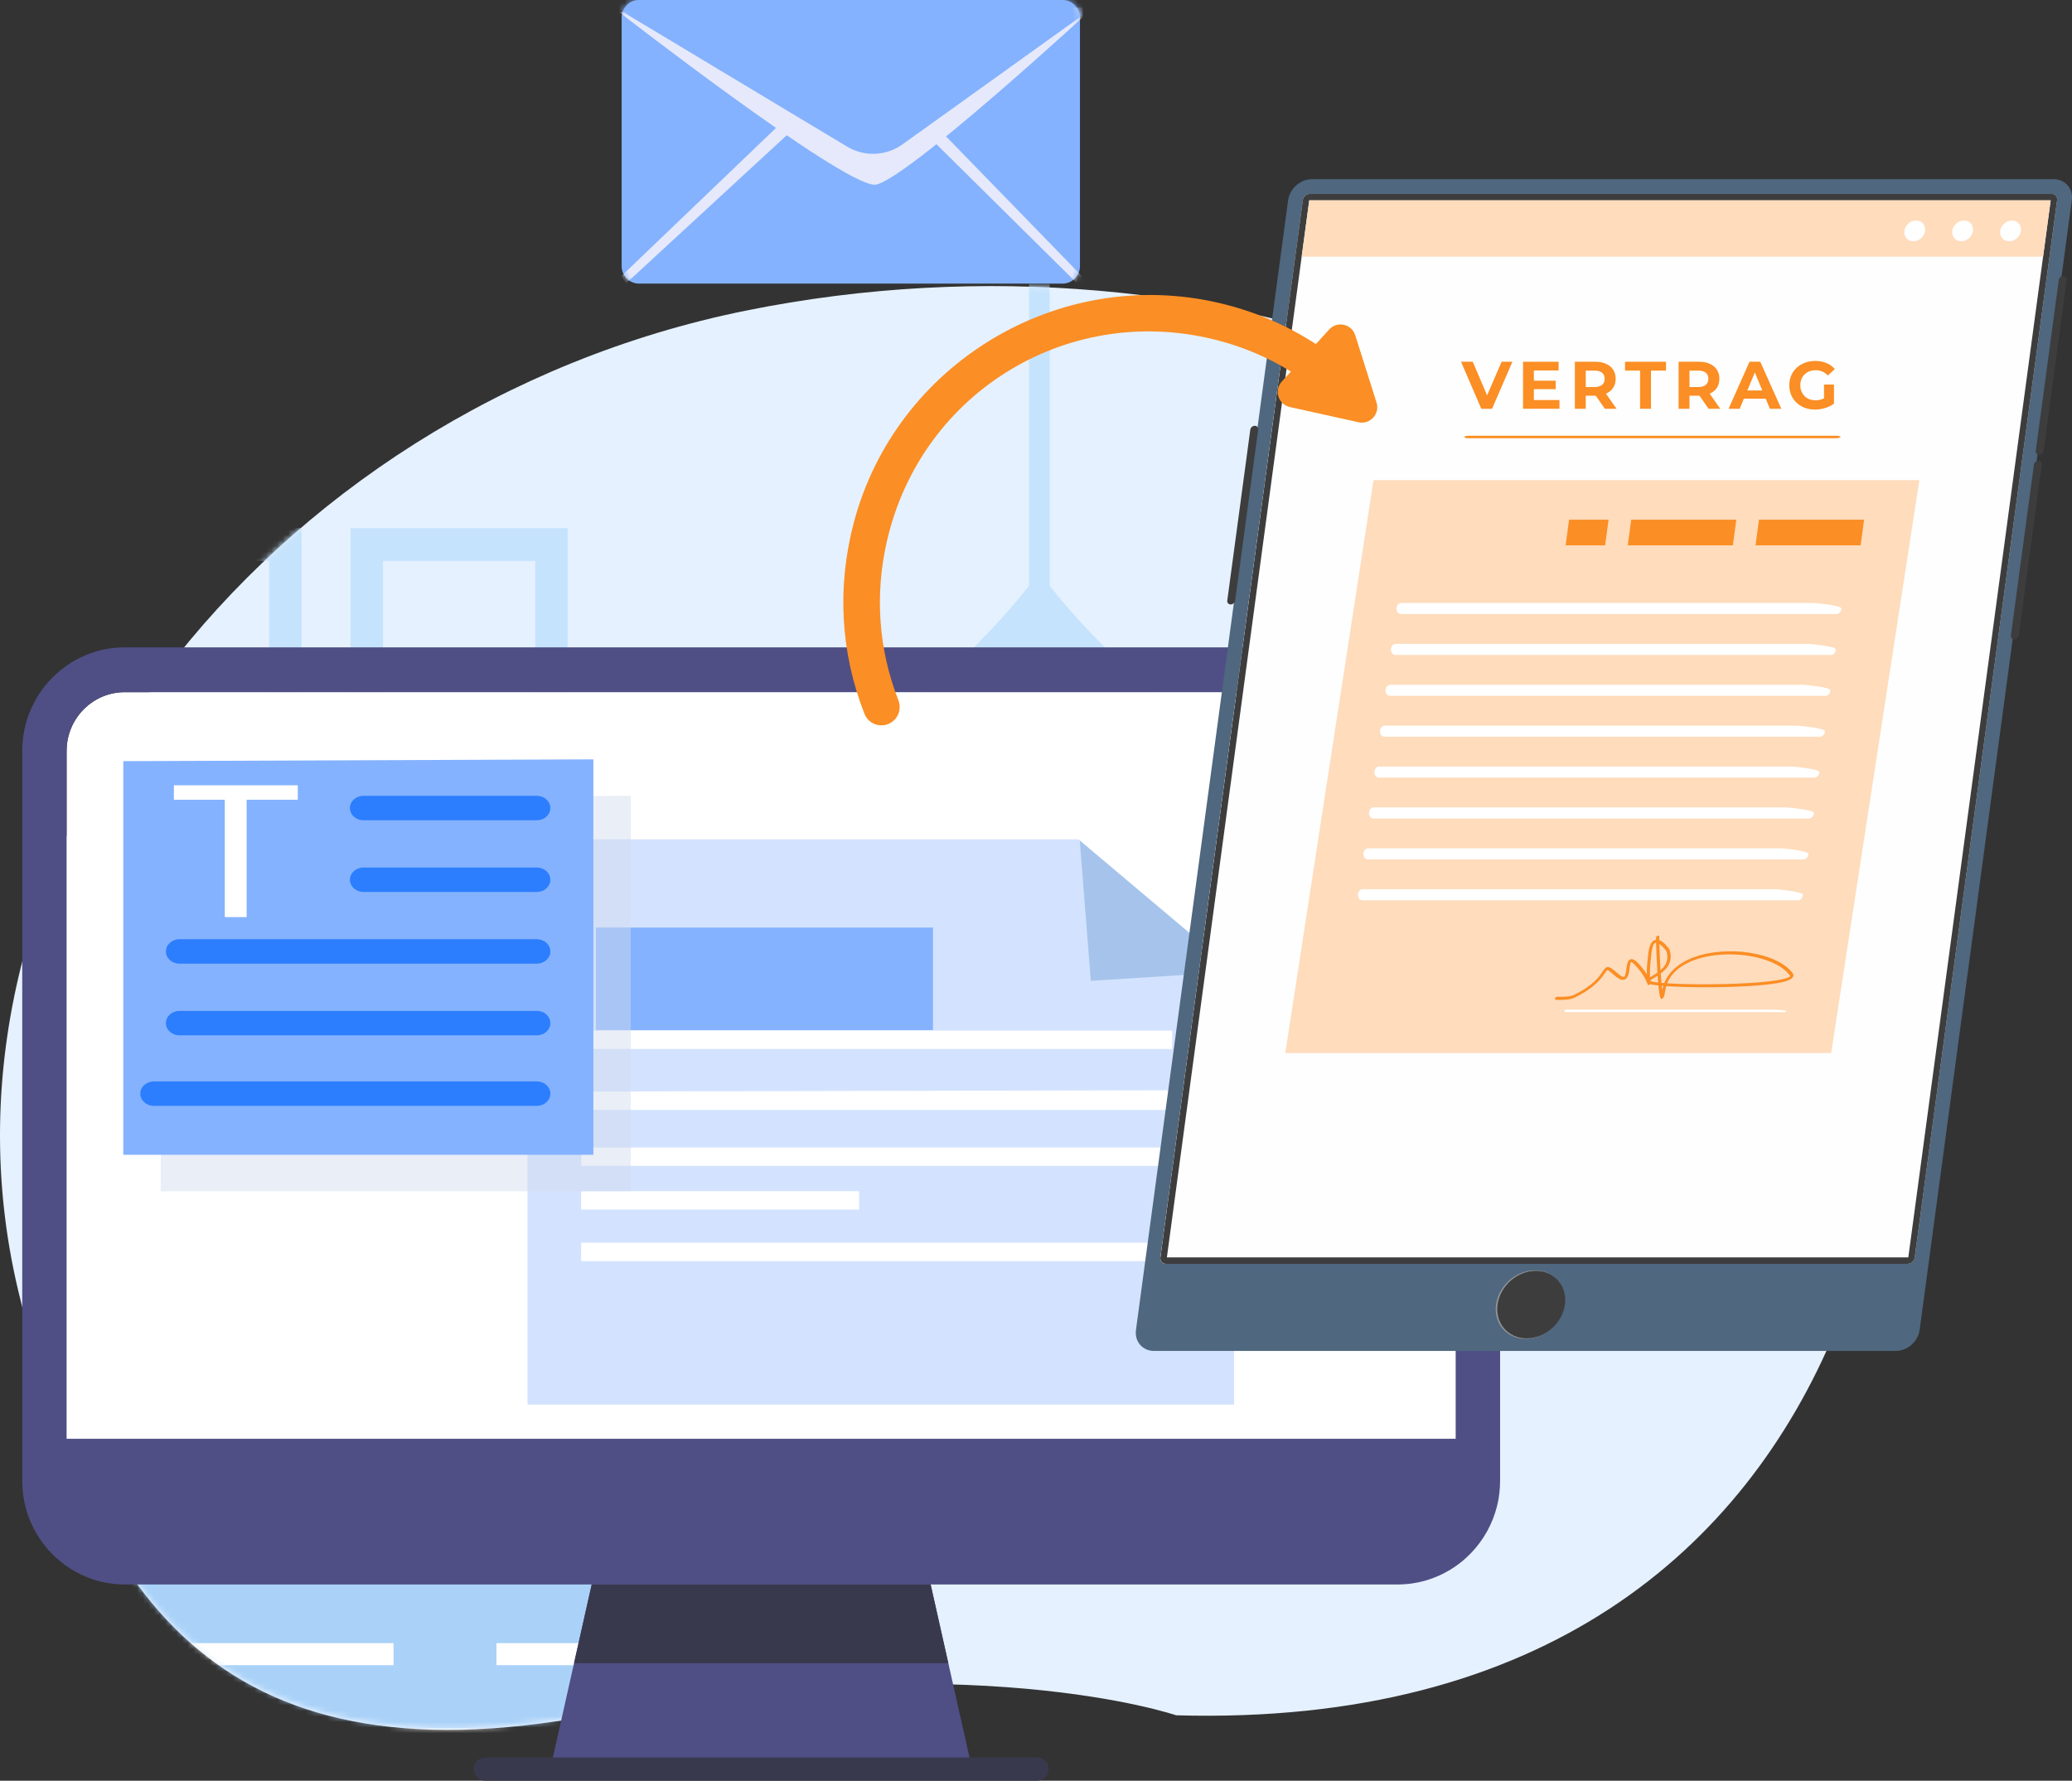
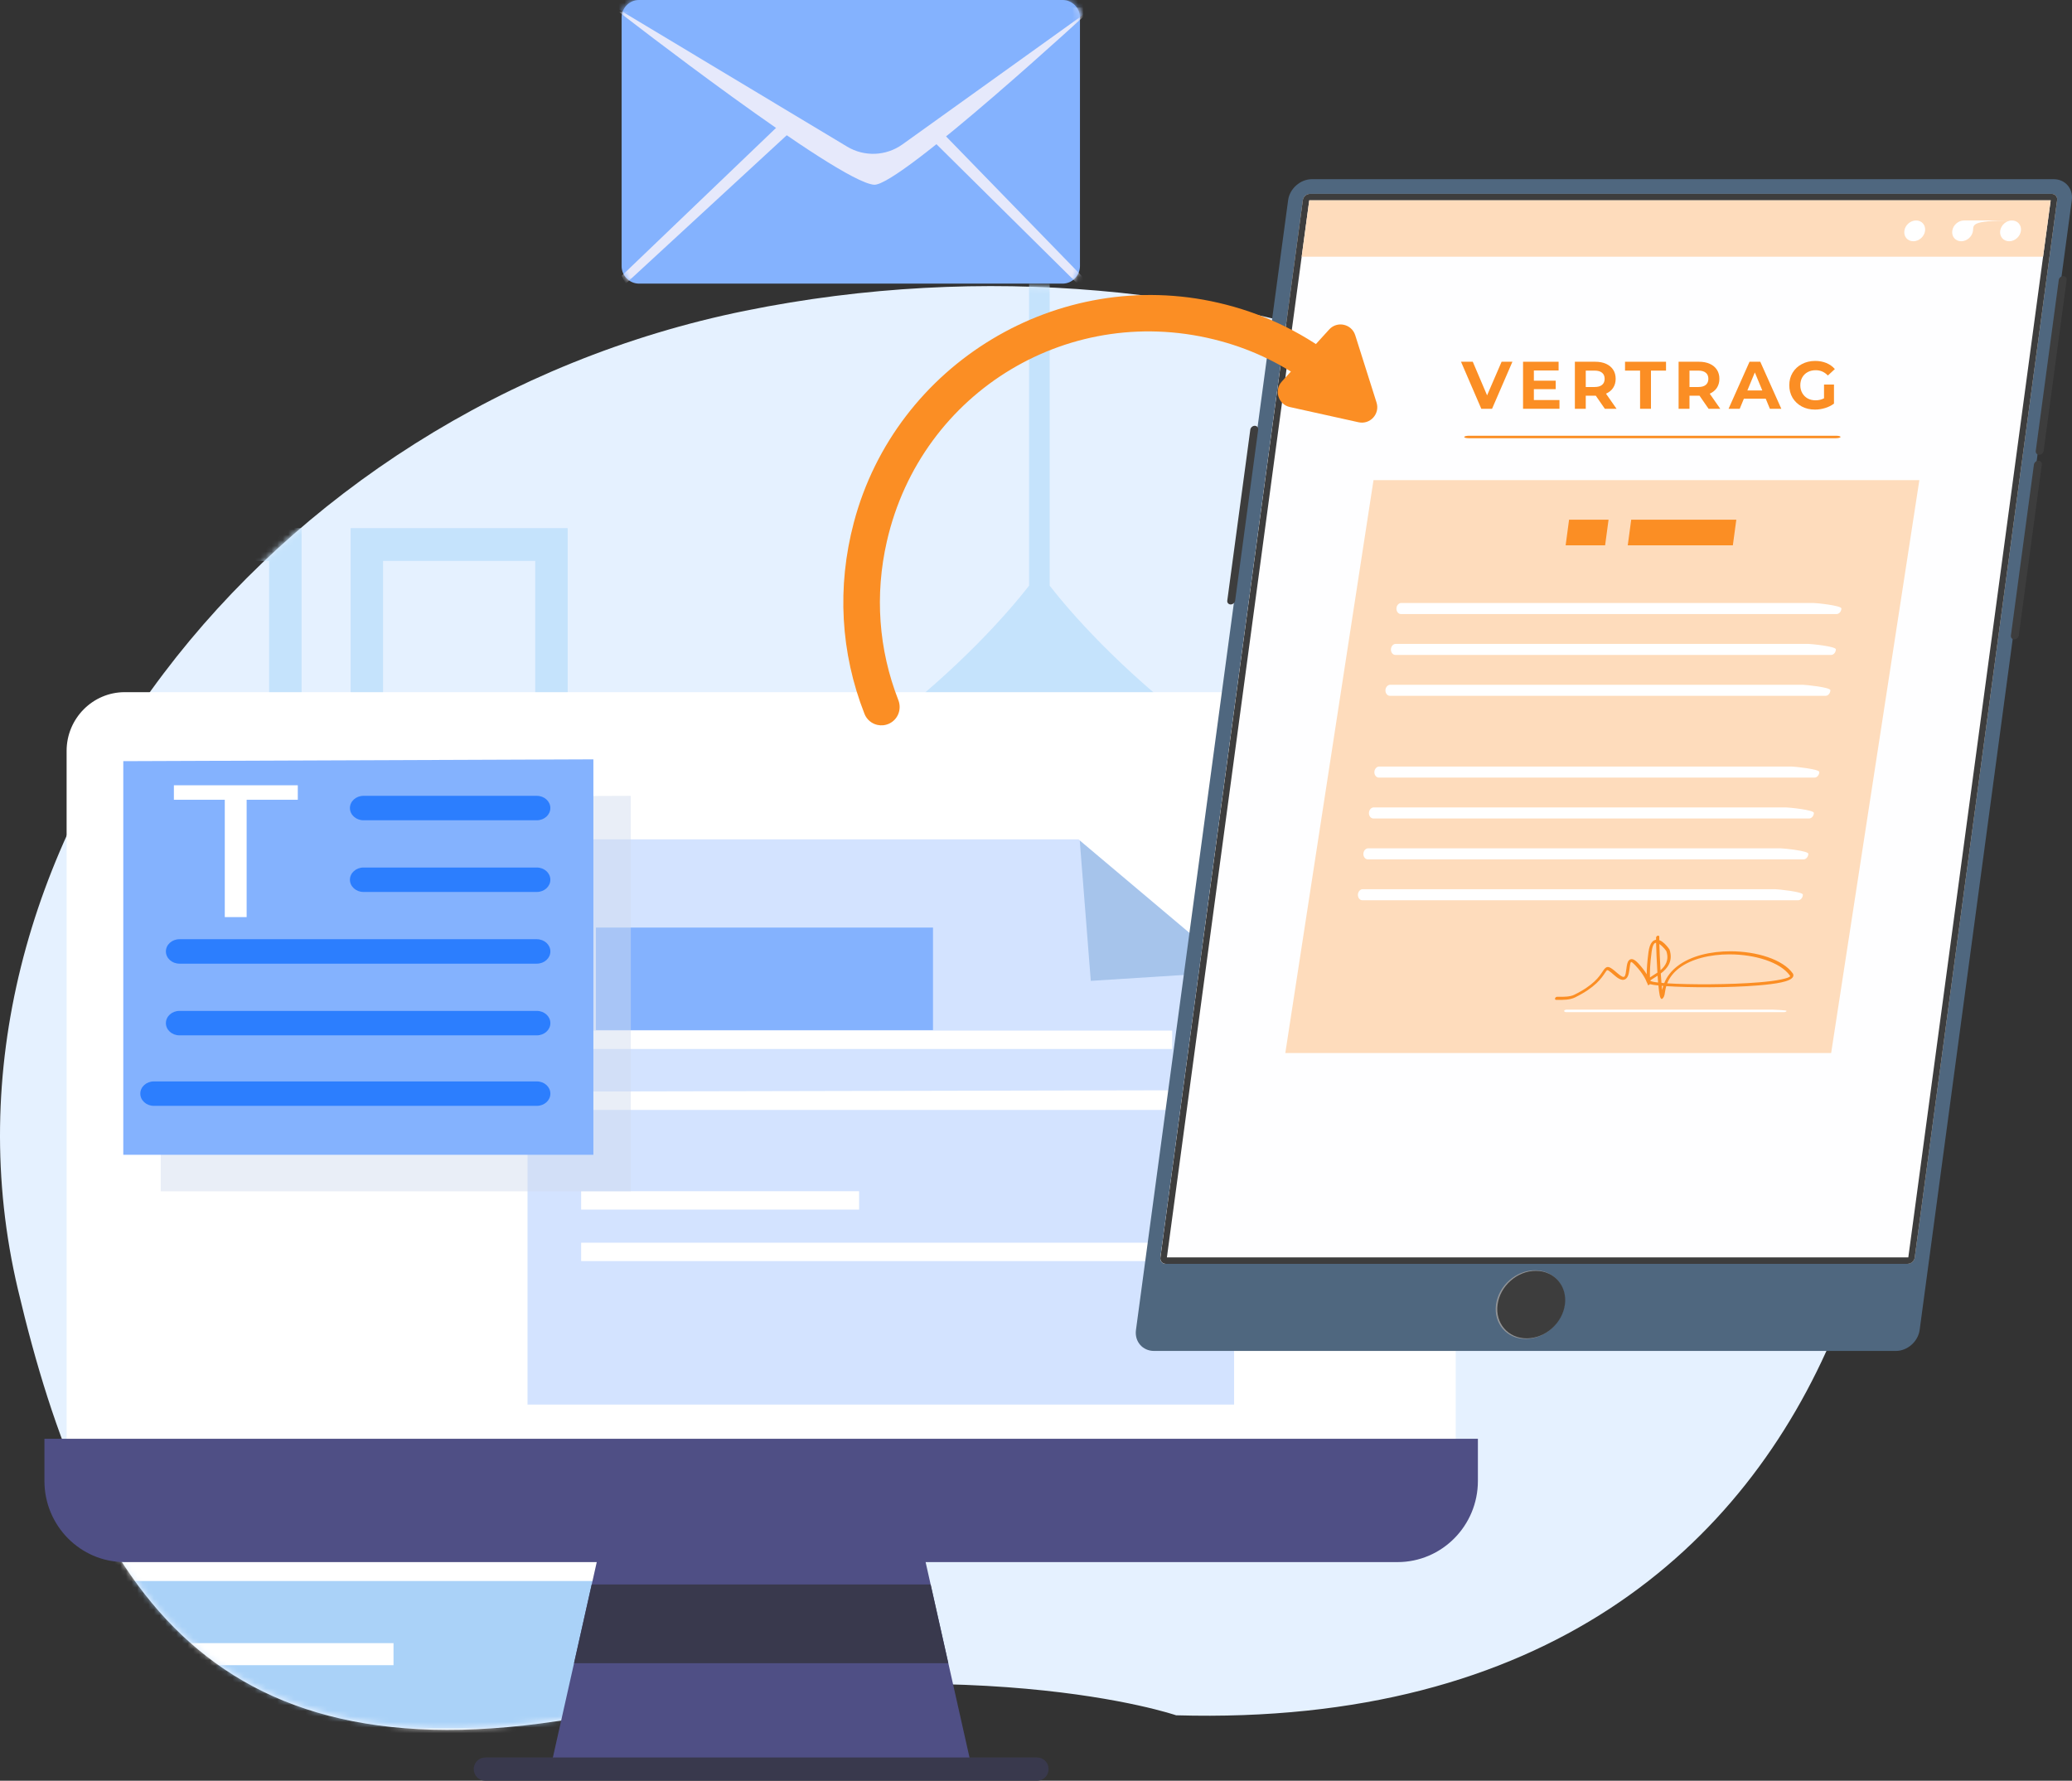
<svg xmlns="http://www.w3.org/2000/svg" width="370" height="318" viewBox="0 0 370 318" fill="none">
  <rect x="0" y="0" width="370" height="318" fill="#333333" stroke="none" />
  <path d="M210.019 306.317C210.019 306.317 173.26 293.673 105.697 306.318C38.135 318.962 15.965 284.352 3.193 230.229C-15.11 152.67 47.553 72.855 133.074 55.497C218.596 38.138 303.508 74.158 328.161 126.931C352.814 179.704 341.521 310.056 210.019 306.318V306.317Z" fill="#E5F1FF" />
  <mask id="mask0_2580_18291" style="mask-type:alpha" maskUnits="userSpaceOnUse" x="0" y="51" width="339" height="258">
    <path d="M210.019 306.017C210.019 306.017 173.26 293.387 105.697 306.018C38.135 318.648 15.965 284.076 3.193 230.014C-15.11 152.543 47.553 72.818 133.074 55.479C218.596 38.139 303.508 74.12 328.161 126.833C352.814 179.546 341.521 309.751 210.019 306.018V306.017Z" fill="#E5F1FF" />
  </mask>
  <g mask="url(#mask0_2580_18291)">
    <path d="M157.023 130.289C171.6 119.193 180.249 109.093 183.765 104.593V46.088H187.442V104.593C190.958 109.093 199.592 119.193 214.184 130.289H192.943C192.943 134.299 189.737 137.537 185.765 137.537C181.794 137.537 178.587 134.299 178.587 130.289H157.023Z" fill="#C5E3FC" />
    <path d="M53.855 94.315V133.452H15.096V94.315H53.855ZM20.892 127.6H48.06V100.167H20.892V127.6Z" fill="#C5E3FC" />
    <path d="M101.371 94.315V133.452H62.612V94.315H101.371ZM68.407 127.6H95.576V100.167H68.407V127.6Z" fill="#C5E3FC" />
    <path d="M53.855 142.349V181.486H15.096V142.349H53.855ZM20.892 175.619H48.06V148.186H20.892V175.619Z" fill="#C5E3FC" />
    <path d="M101.371 142.349V181.486H62.612V142.349H101.371ZM68.407 175.619H95.576V148.186H68.407V175.619Z" fill="#C5E3FC" />
    <path d="M240.238 65.248H413.352C416.236 65.248 418.574 67.609 418.574 70.521V192.656C418.574 195.568 416.236 197.929 413.352 197.929H240.238C237.354 197.929 235.017 195.568 235.017 192.656V70.521C235.017 67.609 237.354 65.248 240.238 65.248Z" fill="#C5E3FC" />
    <path d="M402.354 73.67H251.245C248.73 73.67 246.685 75.735 246.685 78.274V184.873C246.685 187.413 248.73 189.478 251.245 189.478H402.354C404.87 189.478 406.914 187.413 406.914 184.873V78.274C406.914 75.735 404.87 73.67 402.354 73.67Z" fill="#AAD2F8" />
    <path d="M322.846 124.152L347.941 127.732L344.17 154.689L319.075 151.11L322.846 124.152Z" fill="#C5E3FC" />
    <path d="M280.365 141.202L255.27 144.782L259.041 171.739L284.136 168.16L280.365 141.202Z" fill="#C5E3FC" />
    <path d="M259.038 82.023L284.133 85.602L280.362 112.56L255.267 108.981L259.038 82.023Z" fill="#C5E3FC" />
    <path d="M314.903 85.96L339.758 80.955L345.032 107.654L320.177 112.66L314.903 85.96Z" fill="#C5E3FC" />
    <path d="M263.361 144.292C263.361 142.583 264.729 141.202 266.421 141.202C268.112 141.202 269.48 142.583 269.48 144.292C269.48 146 268.112 147.381 266.421 147.381C264.729 147.381 263.361 146 263.361 144.292Z" fill="#E5F1FF" />
    <path d="M276.037 85.113C276.037 83.405 274.669 82.023 272.978 82.023C271.286 82.023 269.918 83.405 269.918 85.113C269.918 86.821 271.286 88.202 272.978 88.202C274.669 88.202 276.037 86.821 276.037 85.113Z" fill="#E5F1FF" />
    <path d="M-60.644 276.886H156.422V314.107H-60.644V276.886Z" fill="white" />
    <path d="M-51.709 282.337H147.484V308.671H-51.709V282.337Z" fill="#AAD2F8" />
-     <path d="M88.653 293.432H133.664V297.368H88.653V293.432Z" fill="white" />
    <path d="M25.259 293.432H70.269V297.368H25.259V293.432Z" fill="white" />
    <path d="M-38.139 293.432H6.871V297.368H-38.139V293.432Z" fill="white" />
  </g>
  <path fill-rule="evenodd" clip-rule="evenodd" d="M259.953 134.096V264.467C259.953 270.254 255.289 274.957 249.556 274.957H22.275C16.555 274.957 11.895 270.251 11.895 264.467V134.096C11.895 128.309 16.555 123.607 22.275 123.607H249.556C252.005 123.607 254.382 124.482 256.254 126.069C258.601 128.069 259.953 131.001 259.953 134.096Z" fill="white" />
  <path fill-rule="evenodd" clip-rule="evenodd" d="M173.227 314.306H98.625L102.508 297.014L109.167 267.366L109.945 263.895H161.905L162.682 267.366L169.344 297.014L173.227 314.306Z" fill="#4F4F85" />
  <path fill-rule="evenodd" clip-rule="evenodd" d="M169.34 297.014H102.504L105.658 282.957H166.186L169.34 297.014Z" fill="#39394D" />
-   <path fill-rule="evenodd" clip-rule="evenodd" d="M11.894 134.096C11.894 128.309 16.555 123.607 22.274 123.607H249.552C252.004 123.607 254.381 124.485 256.247 126.069C258.6 128.069 259.945 130.998 259.945 134.096V264.467C259.945 268.098 258.106 271.309 255.317 273.193C253.666 274.311 251.685 274.96 249.549 274.96H22.27C21.786 274.96 21.305 274.923 20.837 274.857C15.797 274.151 11.89 269.759 11.89 264.471V134.1L11.894 134.096ZM261.356 119.953C258.726 117.716 255.518 116.279 252.136 115.793C251.283 115.666 250.426 115.606 249.552 115.606H22.274C12.184 115.606 3.973 123.903 3.973 134.096V264.467C3.973 269.825 6.241 274.661 9.86 278.035C12.055 280.088 14.742 281.603 17.722 282.378C19.179 282.757 20.705 282.957 22.274 282.957H249.552C249.747 282.957 249.938 282.954 250.126 282.947C250.689 282.93 251.243 282.884 251.79 282.821C252.707 282.704 253.606 282.524 254.483 282.278C255.011 282.128 255.528 281.955 256.029 281.762C256.708 281.506 257.354 281.21 257.991 280.874C258.333 280.697 258.673 280.504 259.006 280.305C259.998 279.699 260.928 279 261.785 278.221C264.178 276.052 266.004 273.256 267.003 270.091C267.204 269.472 267.365 268.837 267.501 268.194C267.609 267.662 267.698 267.123 267.751 266.567C267.83 265.878 267.873 265.173 267.873 264.467V134.096C267.873 128.635 265.5 123.487 261.356 119.953Z" fill="#4F4F85" />
  <path fill-rule="evenodd" clip-rule="evenodd" d="M263.91 256.933V264.467C263.91 272.464 257.482 278.96 249.554 278.96H22.276C14.348 278.96 7.934 272.464 7.934 264.467V256.933H263.91Z" fill="#4F4F85" />
  <path fill-rule="evenodd" clip-rule="evenodd" d="M185.195 318H86.648C85.514 318 84.598 317.075 84.598 315.927C84.598 314.778 85.514 313.853 86.648 313.853H185.195C186.332 313.853 187.248 314.782 187.248 315.927C187.248 316.279 187.166 316.606 187.011 316.892C186.668 317.547 185.983 318 185.195 318Z" fill="#39394D" />
  <path d="M94.199 149.89V250.835H220.375V173.302L192.595 149.89H94.199Z" fill="#D3E3FF" />
  <g opacity="0.7">
    <path d="M194.784 175.163L220.593 173.52L192.812 150.108L194.784 175.163Z" fill="#93B7E2" />
  </g>
  <path d="M208.917 194.704L103.866 194.923C103.813 194.923 103.77 194.953 103.77 194.992V198.139C103.77 198.178 103.813 198.208 103.866 198.208H209.218C209.271 198.208 209.314 198.178 209.314 198.139V194.992C209.314 194.953 208.969 194.704 208.917 194.704Z" fill="white" />
  <path d="M209.247 184.038H103.844C103.805 184.038 103.773 184.07 103.773 184.108V187.254C103.773 187.292 103.805 187.324 103.844 187.324H209.247C209.285 187.324 209.317 187.292 209.317 187.254V184.108C209.317 184.07 209.285 184.038 209.247 184.038Z" fill="white" />
-   <path d="M209.474 204.92H103.834C103.8 204.92 103.773 204.947 103.773 204.98V208.145C103.773 208.178 103.8 208.205 103.834 208.205H209.474C209.508 208.205 209.535 208.178 209.535 208.145V204.98C209.535 204.947 209.508 204.92 209.474 204.92Z" fill="white" />
  <path d="M209.474 221.925H103.834C103.8 221.925 103.773 221.952 103.773 221.986V225.151C103.773 225.184 103.8 225.211 103.834 225.211H209.474C209.508 225.211 209.535 225.184 209.535 225.151V221.986C209.535 221.952 209.508 221.925 209.474 221.925Z" fill="white" />
  <path d="M153.37 212.723H103.814C103.792 212.723 103.773 212.741 103.773 212.764V215.968C103.773 215.991 103.792 216.009 103.814 216.009H153.37C153.393 216.009 153.411 215.991 153.411 215.968V212.764C153.411 212.741 153.393 212.723 153.37 212.723Z" fill="white" />
  <path d="M166.605 165.646H106.418V183.955H166.605V165.646Z" fill="#84B2FE" />
  <g opacity="0.47">
    <path d="M28.699 189.795V212.743H112.643V142.121L28.699 142.444V189.795Z" fill="#D1DBED" />
  </g>
  <path d="M22.016 183.279V206.227H105.961V135.605L22.016 135.928V183.279Z" fill="#84B2FE" />
  <path d="M31.051 142.822H40.14V163.777H44.043V142.822H53.177V140.236H31.051V142.822Z" fill="white" />
  <path d="M95.865 142.121H64.9C63.569 142.121 62.488 143.098 62.488 144.303C62.488 145.507 63.568 146.484 64.9 146.484H95.865C97.197 146.484 98.277 145.507 98.277 144.303C98.277 143.098 97.198 142.121 95.865 142.121Z" fill="#2C7EFE" />
  <path d="M95.865 154.923H64.9C63.569 154.923 62.488 155.9 62.488 157.105C62.488 158.309 63.568 159.286 64.9 159.286H95.865C97.197 159.286 98.277 158.309 98.277 157.105C98.277 155.9 97.198 154.923 95.865 154.923Z" fill="#2C7EFE" />
  <path d="M95.868 167.727H32.037C30.706 167.727 29.625 168.704 29.625 169.908C29.625 171.112 30.704 172.09 32.037 172.09H95.868C97.2 172.09 98.281 171.112 98.281 169.908C98.281 168.704 97.201 167.727 95.868 167.727Z" fill="#2C7EFE" />
  <path d="M95.868 180.529H32.037C30.706 180.529 29.625 181.506 29.625 182.71C29.625 183.914 30.704 184.892 32.037 184.892H95.868C97.2 184.892 98.281 183.914 98.281 182.71C98.281 181.506 97.201 180.529 95.868 180.529Z" fill="#2C7EFE" />
  <path d="M95.87 193.12H27.467C26.135 193.12 25.055 194.097 25.055 195.301C25.055 196.505 26.134 197.483 27.467 197.483H95.87C97.201 197.483 98.282 196.505 98.282 195.301C98.282 194.097 97.203 193.12 95.87 193.12Z" fill="#2C7EFE" />
  <path fill-rule="evenodd" clip-rule="evenodd" d="M206.081 241.252H338.558C340.61 241.252 342.517 239.568 342.793 237.511L369.966 35.741C370.243 33.684 368.79 32 366.738 32H234.261C232.208 32 230.302 33.684 230.023 35.741L202.85 237.511C202.574 239.568 204.026 241.252 206.078 241.252H206.081ZM340.653 225.696H208.176C207.565 225.696 207.134 225.195 207.216 224.583L232.65 35.739C232.731 35.127 233.299 34.627 233.907 34.627H366.385C366.995 34.627 367.426 35.127 367.344 35.739L341.913 224.583C341.831 225.195 341.264 225.696 340.655 225.696H340.653Z" fill="#4F677F" />
  <path fill-rule="evenodd" clip-rule="evenodd" d="M208.179 225.696H340.656C341.265 225.696 341.832 225.195 341.914 224.583L367.346 35.739C367.427 35.127 366.996 34.627 366.386 34.627H233.908C233.3 34.627 232.732 35.127 232.651 35.739L207.217 224.583C207.136 225.195 207.566 225.696 208.177 225.696H208.179Z" fill="white" />
  <path fill-rule="evenodd" clip-rule="evenodd" d="M208.179 225.696H340.656C341.265 225.696 341.832 225.195 341.914 224.583L367.346 35.739C367.427 35.127 366.996 34.627 366.386 34.627H233.908C233.3 34.627 232.732 35.127 232.651 35.739L207.217 224.583C207.136 225.195 207.566 225.696 208.177 225.696H208.179Z" fill="#3D3D3D" />
  <path fill-rule="evenodd" clip-rule="evenodd" d="M208.374 224.542L233.795 35.78H366.191L340.77 224.542H208.374Z" fill="#FEFEFF" />
  <path fill-rule="evenodd" clip-rule="evenodd" d="M232.442 45.842L233.795 35.78H366.191L364.835 45.842H232.442Z" fill="#FEDCBC" />
-   <path fill-rule="evenodd" clip-rule="evenodd" d="M342.162 39.371C343.184 39.371 343.899 40.202 343.762 41.227C343.625 42.251 342.685 43.083 341.663 43.083C340.641 43.083 339.926 42.251 340.063 41.227C340.2 40.202 341.14 39.371 342.162 39.371ZM359.276 39.371C360.298 39.371 361.013 40.202 360.878 41.227C360.739 42.251 359.801 43.083 358.777 43.083C357.753 43.083 357.039 42.251 357.174 41.227C357.314 40.202 358.252 39.371 359.276 39.371ZM350.718 39.371C351.74 39.371 352.457 40.202 352.32 41.227C352.181 42.251 351.243 43.083 350.219 43.083C349.195 43.083 348.482 42.251 348.619 41.227C348.758 40.202 349.696 39.371 350.718 39.371Z" fill="white" />
+   <path fill-rule="evenodd" clip-rule="evenodd" d="M342.162 39.371C343.184 39.371 343.899 40.202 343.762 41.227C343.625 42.251 342.685 43.083 341.663 43.083C340.641 43.083 339.926 42.251 340.063 41.227C340.2 40.202 341.14 39.371 342.162 39.371ZM359.276 39.371C360.298 39.371 361.013 40.202 360.878 41.227C360.739 42.251 359.801 43.083 358.777 43.083C357.753 43.083 357.039 42.251 357.174 41.227C357.314 40.202 358.252 39.371 359.276 39.371ZC351.74 39.371 352.457 40.202 352.32 41.227C352.181 42.251 351.243 43.083 350.219 43.083C349.195 43.083 348.482 42.251 348.619 41.227C348.758 40.202 349.696 39.371 350.718 39.371Z" fill="white" />
  <path fill-rule="evenodd" clip-rule="evenodd" d="M279.37 232.977C278.914 236.359 275.808 239.104 272.434 239.104C269.06 239.104 266.693 236.359 267.147 232.977C267.603 229.594 270.709 226.849 274.083 226.849C277.457 226.849 279.824 229.594 279.37 232.977Z" fill="#929497" />
  <path fill-rule="evenodd" clip-rule="evenodd" d="M279.447 232.977C278.999 236.306 275.944 239.008 272.622 239.008C269.299 239.008 266.973 236.306 267.423 232.977C267.87 229.648 270.925 226.948 274.248 226.948C277.57 226.948 279.896 229.648 279.449 232.977H279.447Z" fill="#3D3D3D" />
  <path fill-rule="evenodd" clip-rule="evenodd" d="M369.044 49.998L364.935 80.52C364.884 80.901 364.526 81.212 364.139 81.212C363.753 81.212 363.477 80.901 363.53 80.52L367.639 49.998C367.69 49.618 368.05 49.307 368.436 49.307C368.821 49.307 369.098 49.618 369.044 49.998Z" fill="#3D3D3D" />
  <path fill-rule="evenodd" clip-rule="evenodd" d="M364.604 82.971L360.496 113.493C360.442 113.874 360.085 114.185 359.699 114.185C359.313 114.185 359.039 113.874 359.091 113.493L363.201 82.971C363.253 82.591 363.611 82.28 363.998 82.28C364.384 82.28 364.66 82.591 364.607 82.971H364.604Z" fill="#3D3D3D" />
  <path fill-rule="evenodd" clip-rule="evenodd" d="M224.673 76.73L220.563 107.252C220.511 107.632 220.154 107.943 219.766 107.943C219.38 107.943 219.104 107.632 219.157 107.252L223.268 76.73C223.32 76.35 223.677 76.036 224.063 76.036C224.451 76.036 224.725 76.347 224.673 76.73Z" fill="#3D3D3D" />
  <path fill-rule="evenodd" clip-rule="evenodd" d="M327.865 77.814H262.33C261.873 77.814 261.488 77.913 261.468 78.035C261.453 78.157 261.813 78.258 262.267 78.258H327.805C328.259 78.258 328.646 78.157 328.664 78.035C328.679 77.913 328.321 77.814 327.865 77.814Z" fill="#FB8E24" />
  <path d="M325.72 68.668H327.496V72.076C327.04 72.42 326.512 72.684 325.912 72.868C325.312 73.052 324.708 73.144 324.1 73.144C323.228 73.144 322.444 72.96 321.748 72.592C321.052 72.216 320.504 71.7 320.104 71.044C319.712 70.38 319.516 69.632 319.516 68.8C319.516 67.968 319.712 67.224 320.104 66.568C320.504 65.904 321.056 65.388 321.76 65.02C322.464 64.644 323.256 64.456 324.136 64.456C324.872 64.456 325.54 64.58 326.14 64.828C326.74 65.076 327.244 65.436 327.652 65.908L326.404 67.06C325.804 66.428 325.08 66.112 324.232 66.112C323.696 66.112 323.22 66.224 322.804 66.448C322.388 66.672 322.064 66.988 321.832 67.396C321.6 67.804 321.484 68.272 321.484 68.8C321.484 69.32 321.6 69.784 321.832 70.192C322.064 70.6 322.384 70.92 322.792 71.152C323.208 71.376 323.68 71.488 324.208 71.488C324.768 71.488 325.272 71.368 325.72 71.128V68.668Z" fill="#FB8E24" />
  <path d="M315.308 71.2H311.408L310.664 73H308.672L312.416 64.6H314.336L318.092 73H316.052L315.308 71.2ZM314.696 69.724L313.364 66.508L312.032 69.724H314.696Z" fill="#FB8E24" />
  <path d="M305.102 73L303.482 70.66H303.386H301.694V73H299.75V64.6H303.386C304.13 64.6 304.774 64.724 305.318 64.972C305.87 65.22 306.294 65.572 306.59 66.028C306.886 66.484 307.034 67.024 307.034 67.648C307.034 68.272 306.882 68.812 306.578 69.268C306.282 69.716 305.858 70.06 305.306 70.3L307.19 73H305.102ZM305.066 67.648C305.066 67.176 304.914 66.816 304.61 66.568C304.306 66.312 303.862 66.184 303.278 66.184H301.694V69.112H303.278C303.862 69.112 304.306 68.984 304.61 68.728C304.914 68.472 305.066 68.112 305.066 67.648Z" fill="#FB8E24" />
  <path d="M292.872 66.184H290.184V64.6H297.504V66.184H294.816V73H292.872V66.184Z" fill="#FB8E24" />
  <path d="M286.579 73L284.959 70.66H284.863H283.171V73H281.227V64.6H284.863C285.607 64.6 286.251 64.724 286.795 64.972C287.347 65.22 287.771 65.572 288.067 66.028C288.363 66.484 288.511 67.024 288.511 67.648C288.511 68.272 288.359 68.812 288.055 69.268C287.759 69.716 287.335 70.06 286.783 70.3L288.667 73H286.579ZM286.543 67.648C286.543 67.176 286.391 66.816 286.087 66.568C285.783 66.312 285.339 66.184 284.755 66.184H283.171V69.112H284.755C285.339 69.112 285.783 68.984 286.087 68.728C286.391 68.472 286.543 68.112 286.543 67.648Z" fill="#FB8E24" />
  <path d="M278.477 71.44V73H271.973V64.6H278.321V66.16H273.905V67.984H277.805V69.496H273.905V71.44H278.477Z" fill="#FB8E24" />
  <path d="M270.075 64.6L266.439 73H264.519L260.895 64.6H262.995L265.551 70.6L268.143 64.6H270.075Z" fill="#FB8E24" />
  <path fill-rule="evenodd" clip-rule="evenodd" d="M342.742 85.742H245.27L229.52 188.045H326.992L342.742 85.742Z" fill="#FEDCBC" />
-   <path fill-rule="evenodd" clip-rule="evenodd" d="M332.871 92.81H314.104L313.489 97.385H332.256L332.871 92.81Z" fill="#FB8E24" />
  <path fill-rule="evenodd" clip-rule="evenodd" d="M310.055 92.81H291.287L290.67 97.385H309.438L310.055 92.81Z" fill="#FB8E24" />
  <path fill-rule="evenodd" clip-rule="evenodd" d="M287.242 92.81H280.192L279.578 97.385H286.627L287.242 92.81Z" fill="#FB8E24" />
  <path fill-rule="evenodd" clip-rule="evenodd" d="M323.848 107.681H250.222C249.766 107.681 249.381 108.128 249.363 108.67C249.348 109.202 249.708 109.658 250.162 109.658H327.961C328.415 109.658 328.803 109.211 328.82 108.67C328.837 108.128 324.305 107.681 323.848 107.681Z" fill="white" />
  <path fill-rule="evenodd" clip-rule="evenodd" d="M322.864 114.984H249.238C248.782 114.984 248.396 115.423 248.379 115.967C248.362 116.512 248.724 116.96 249.178 116.96H326.975C327.429 116.96 327.819 116.512 327.836 115.967C327.851 115.423 323.318 114.984 322.864 114.984Z" fill="white" />
  <path fill-rule="evenodd" clip-rule="evenodd" d="M321.883 122.284H248.26C247.803 122.284 247.418 122.731 247.399 123.263C247.384 123.814 247.743 124.261 248.198 124.261H325.996C326.451 124.261 326.838 123.814 326.855 123.263C326.873 122.731 322.34 122.284 321.883 122.284Z" fill="white" />
-   <path fill-rule="evenodd" clip-rule="evenodd" d="M320.903 129.587H247.277C246.821 129.587 246.435 130.035 246.418 130.57C246.401 131.114 246.763 131.563 247.217 131.563H325.016C325.47 131.563 325.858 131.114 325.875 130.57C325.892 130.035 321.359 129.587 320.903 129.587Z" fill="white" />
  <path fill-rule="evenodd" clip-rule="evenodd" d="M319.909 136.887H246.283C245.827 136.887 245.441 137.334 245.422 137.875C245.407 138.407 245.769 138.864 246.221 138.864H324.02C324.474 138.864 324.862 138.407 324.879 137.875C324.894 137.334 320.363 136.887 319.907 136.887H319.909Z" fill="white" />
  <path fill-rule="evenodd" clip-rule="evenodd" d="M318.936 144.189H245.31C244.856 144.189 244.468 144.626 244.451 145.178C244.436 145.71 244.796 146.166 245.25 146.166H323.049C323.503 146.166 323.891 145.71 323.91 145.178C323.925 144.626 319.392 144.189 318.936 144.189Z" fill="white" />
  <path fill-rule="evenodd" clip-rule="evenodd" d="M317.946 151.492H244.32C243.866 151.492 243.478 151.931 243.461 152.475C243.446 153.02 243.806 153.468 244.26 153.468H322.059C322.513 153.468 322.901 153.02 322.918 152.475C322.935 151.931 318.402 151.492 317.946 151.492Z" fill="white" />
  <path fill-rule="evenodd" clip-rule="evenodd" d="M316.967 158.792H243.341C242.885 158.792 242.5 159.241 242.482 159.776C242.465 160.33 242.827 160.769 243.281 160.769H321.08C321.534 160.769 321.922 160.33 321.941 159.776C321.956 159.241 317.424 158.792 316.969 158.792H316.967Z" fill="white" />
  <path fill-rule="evenodd" clip-rule="evenodd" d="M316.565 180.302H279.752C279.525 180.302 279.324 180.403 279.309 180.525C279.292 180.645 279.465 180.748 279.692 180.748H318.592C318.817 180.748 319.02 180.645 319.035 180.525C319.052 180.403 316.792 180.302 316.563 180.302H316.565Z" fill="white" />
  <path fill-rule="evenodd" clip-rule="evenodd" d="M296.297 167.321C296.318 167.168 296.207 167.07 296.051 167.091C295.894 167.115 295.749 167.256 295.729 167.407C295.723 167.454 295.721 167.6 295.723 167.821C295.468 167.856 295.222 167.985 295.001 168.242C294.718 168.573 294.491 169.136 294.371 170.023V170.038C294.135 171.788 294.063 173.081 294.058 173.992C293.72 173.431 293.225 172.744 292.512 171.992C291.753 171.193 291.261 171.135 290.903 171.475C290.582 171.782 290.505 172.383 290.425 173.013C290.355 173.573 290.28 174.168 290.083 174.383C289.928 174.55 289.571 174.447 288.799 173.773C287.45 172.592 287.069 172.422 286.524 173.019L286.518 173.028C286.398 173.163 286.282 173.335 286.145 173.545C285.588 174.387 284.543 175.97 281.105 177.65C280.349 178.019 279.269 178.013 278.367 178.008H278.046C277.896 178.008 277.733 178.129 277.69 178.281C277.643 178.433 277.729 178.558 277.881 178.558H278.198C279.166 178.565 280.325 178.573 281.235 178.129C284.879 176.348 286.006 174.643 286.606 173.734C286.726 173.552 286.822 173.403 286.901 173.317L286.906 173.313C287.058 173.144 287.311 173.317 288.352 174.228C289.41 175.154 290.046 175.135 290.464 174.675C290.824 174.282 290.912 173.584 290.997 172.92C291.062 172.409 291.124 171.924 291.246 171.808C291.316 171.743 291.539 171.887 292.045 172.422C293.366 173.811 293.906 174.956 294.097 175.491C294.106 175.513 294.12 175.525 294.146 175.534C294.2 175.794 294.298 175.931 294.315 175.936C294.363 175.949 294.521 175.895 294.622 175.749C294.952 175.839 295.476 175.918 296.147 175.987L296.16 176.125C296.224 176.801 296.295 177.36 296.37 177.71C296.533 178.481 296.781 178.648 297.132 177.972C297.203 177.832 297.274 177.542 297.338 177.076C297.383 176.739 297.452 176.415 297.546 176.105C301.702 176.387 308.88 176.397 313.985 175.974C315.604 175.841 317.022 175.665 318.068 175.442C319.224 175.195 319.993 174.855 320.193 174.413V174.409C320.285 174.205 320.268 174.005 320.128 173.814C318.353 171.335 313.683 169.881 309 169.881C307.25 169.881 305.489 170.083 303.874 170.508C302.241 170.938 300.75 171.604 299.557 172.521C298.495 173.335 297.67 174.344 297.184 175.562L296.693 175.521C296.648 175.008 296.605 174.436 296.567 173.846C297.739 172.961 298.823 171.659 298.128 169.567C298.118 169.535 298.101 169.509 298.075 169.49C297.912 169.252 297.387 168.56 296.805 168.154C296.642 168.043 296.473 167.948 296.301 167.89C296.297 167.579 296.297 167.379 296.303 167.323L296.297 167.321ZM295.729 168.363C295.757 169.57 295.843 171.717 295.965 173.687C295.708 173.865 295.453 174.024 295.226 174.166C295.005 174.303 294.804 174.426 294.637 174.546C294.602 173.678 294.635 172.207 294.937 169.952V169.939H294.939C295.039 169.192 295.202 168.745 295.397 168.519C295.494 168.408 295.609 168.365 295.729 168.367V168.363ZM296.001 174.239C296.031 174.664 296.059 175.077 296.091 175.461C295.329 175.371 294.836 175.266 294.701 175.145C294.684 175.13 294.68 175.119 294.686 175.117L294.69 175.113V175.109C294.817 174.982 295.095 174.808 295.427 174.604C295.609 174.492 295.802 174.372 296.001 174.241V174.239ZM296.522 173.259C296.419 171.552 296.342 169.75 296.31 168.582L296.383 168.631C297.004 169.061 297.535 169.804 297.567 169.86C298.092 171.447 297.398 172.506 296.522 173.259ZM296.82 176.799C296.792 176.576 296.762 176.322 296.734 176.047L297 176.069C296.927 176.305 296.867 176.548 296.82 176.799ZM297.715 175.603C298.15 174.522 298.88 173.633 299.821 172.912C300.924 172.067 302.321 171.447 303.861 171.039C305.418 170.626 307.123 170.433 308.826 170.433C313.385 170.433 317.911 171.827 319.619 174.209C319.659 174.265 319.674 174.305 319.666 174.327C319.582 174.516 319.008 174.709 318.096 174.905C317.074 175.124 315.683 175.298 314.092 175.427C308.966 175.85 301.755 175.863 297.713 175.603H297.715Z" fill="#FB8E24" />
  <path d="M152.469 93.317C159.979 64.931 189.031 47.469 217.581 54.075C225.125 55.819 232.057 59.054 238.191 63.699C239.629 64.782 239.924 66.832 238.835 68.28C237.747 69.72 235.708 70.005 234.269 68.921C229.37 65.22 223.901 62.53 217.977 60.921C191.396 53.675 164.548 69.73 158.375 96.647C156.178 106.233 156.886 115.992 160.418 125.026C161.052 126.653 160.356 128.482 158.785 129.221C158.106 129.539 157.369 129.61 156.682 129.456C155.672 129.23 154.779 128.523 154.373 127.482C150.099 116.596 149.425 104.817 152.47 93.313L152.469 93.317Z" fill="#FB8E24" />
  <path d="M228.887 68.144L237.358 58.834C238.781 57.273 241.365 57.841 242.005 59.864L245.812 71.885C246.451 73.907 244.669 75.86 242.604 75.408L230.328 72.688C228.264 72.236 227.464 69.705 228.887 68.144Z" fill="#FB8E24" />
  <path d="M189.728 50.65H114.127C112.402 50.65 111.004 49.248 111.004 47.519V3.131C111.004 1.402 112.402 0 114.127 0H189.728C191.453 0 192.851 1.402 192.851 3.131V47.519C192.851 49.248 191.453 50.65 189.728 50.65Z" fill="#84B2FE" />
  <mask id="mask1_2580_18291" style="mask-type:luminance" maskUnits="userSpaceOnUse" x="111" y="0" width="82" height="51">
    <path d="M189.724 50.65H114.123C112.398 50.65 111 49.248 111 47.519V3.131C111 1.402 112.398 0 114.123 0H189.724C191.449 0 192.847 1.402 192.847 3.131V47.519C192.847 49.248 191.449 50.65 189.724 50.65Z" fill="white" />
  </mask>
  <g mask="url(#mask1_2580_18291)">
    <path d="M195.284 1.318C195.284 1.318 160.575 33.337 156.074 32.99C149.578 32.489 110.453 2.079 110.453 2.079L195.284 1.318Z" fill="#E6E9FB" />
  </g>
  <mask id="mask2_2580_18291" style="mask-type:luminance" maskUnits="userSpaceOnUse" x="111" y="0" width="82" height="51">
    <path d="M189.724 50.65H114.123C112.398 50.65 111 49.248 111 47.519V3.131C111 1.402 112.398 0 114.123 0H189.724C191.449 0 192.847 1.402 192.847 3.131V47.519C192.847 49.248 191.449 50.65 189.724 50.65Z" fill="white" />
  </mask>
  <g mask="url(#mask2_2580_18291)">
    <path d="M110.1 1.453L151.27 26.184C154.352 28.035 158.235 27.878 161.157 25.782L197.119 -0L107.852 -0.338L110.1 1.453Z" fill="#84B2FE" />
  </g>
  <mask id="mask3_2580_18291" style="mask-type:luminance" maskUnits="userSpaceOnUse" x="111" y="0" width="82" height="51">
    <path d="M189.724 50.65H114.123C112.398 50.65 111 49.248 111 47.519V3.131C111 1.402 112.398 0 114.123 0H189.724C191.449 0 192.847 1.402 192.847 3.131V47.519C192.847 49.248 191.449 50.65 189.724 50.65Z" fill="white" />
  </mask>
  <g mask="url(#mask3_2580_18291)">
    <path d="M111 49.269L139.28 22.169L140.881 23.79L111.747 50.65L111 49.269Z" fill="#E6E9FB" />
  </g>
  <mask id="mask4_2580_18291" style="mask-type:luminance" maskUnits="userSpaceOnUse" x="111" y="0" width="82" height="51">
    <path d="M189.724 50.65H114.123C112.398 50.65 111 49.248 111 47.519V3.131C111 1.402 112.398 0 114.123 0H189.724C191.449 0 192.847 1.402 192.847 3.131V47.519C192.847 49.248 191.449 50.65 189.724 50.65Z" fill="white" />
  </mask>
  <g mask="url(#mask4_2580_18291)">
    <path d="M194.631 50.785L168.074 23.471L166.57 25.105L193.93 52.178L194.631 50.785Z" fill="#E6E9FB" />
  </g>
</svg>